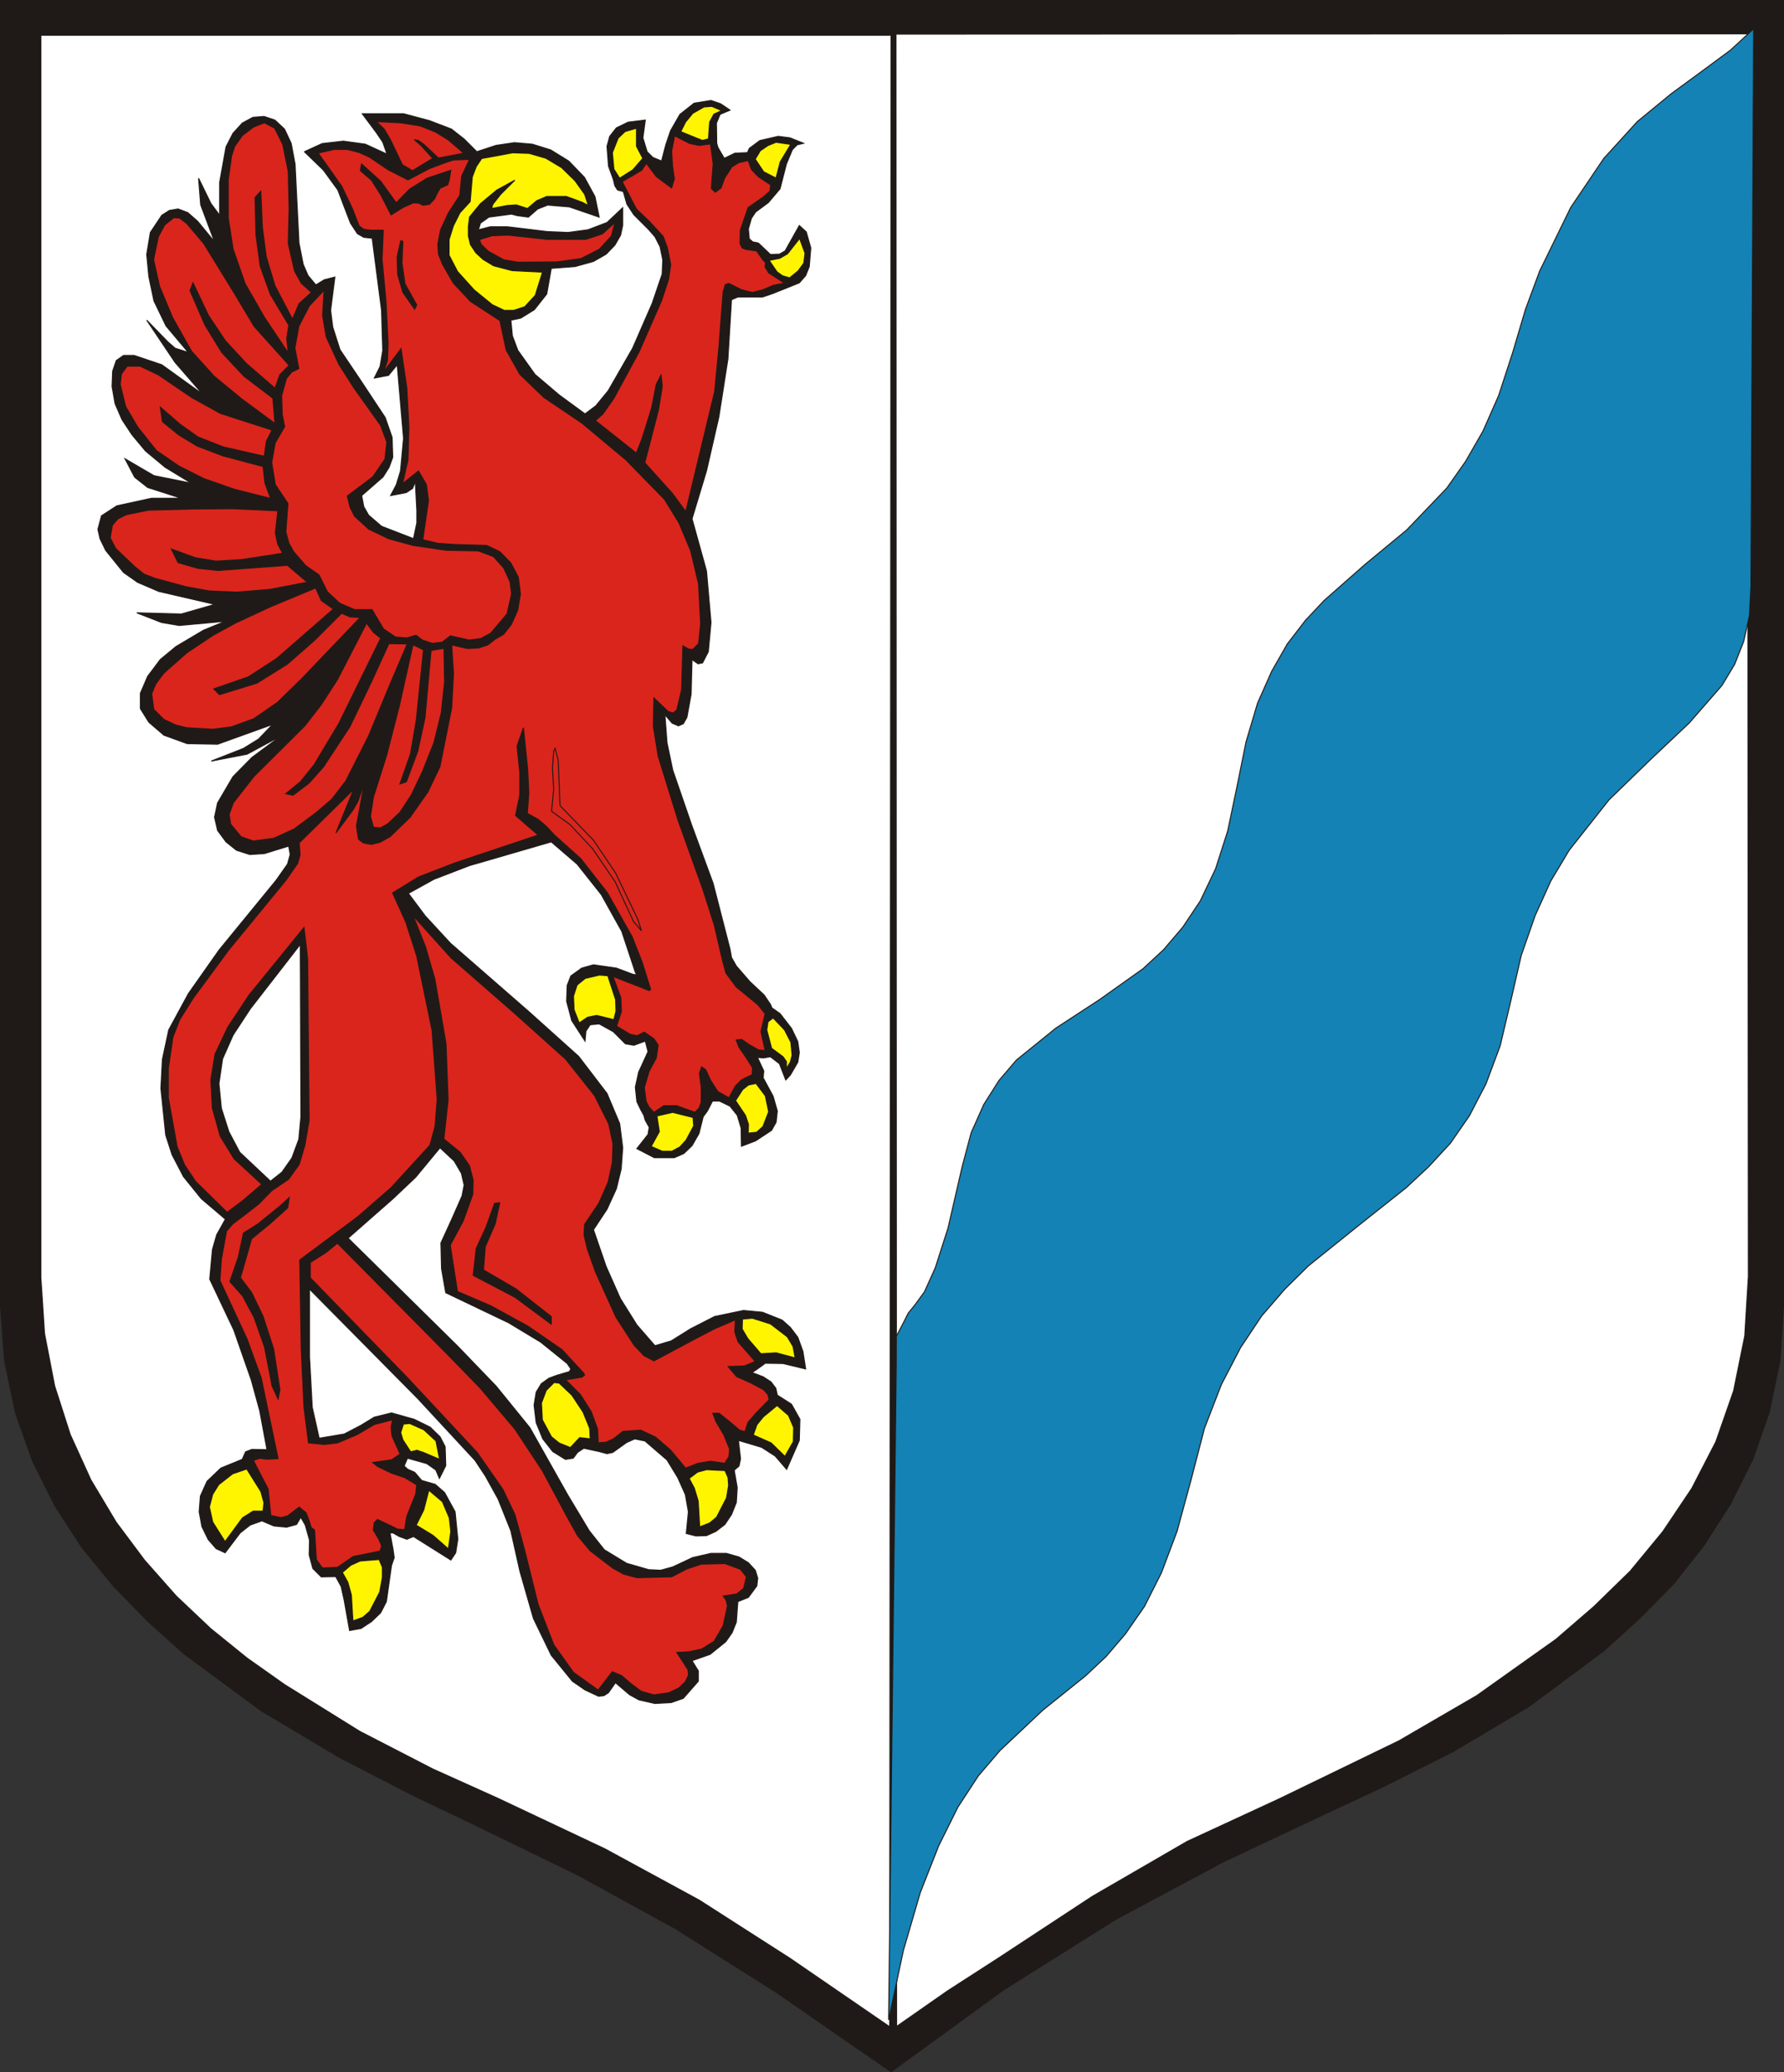
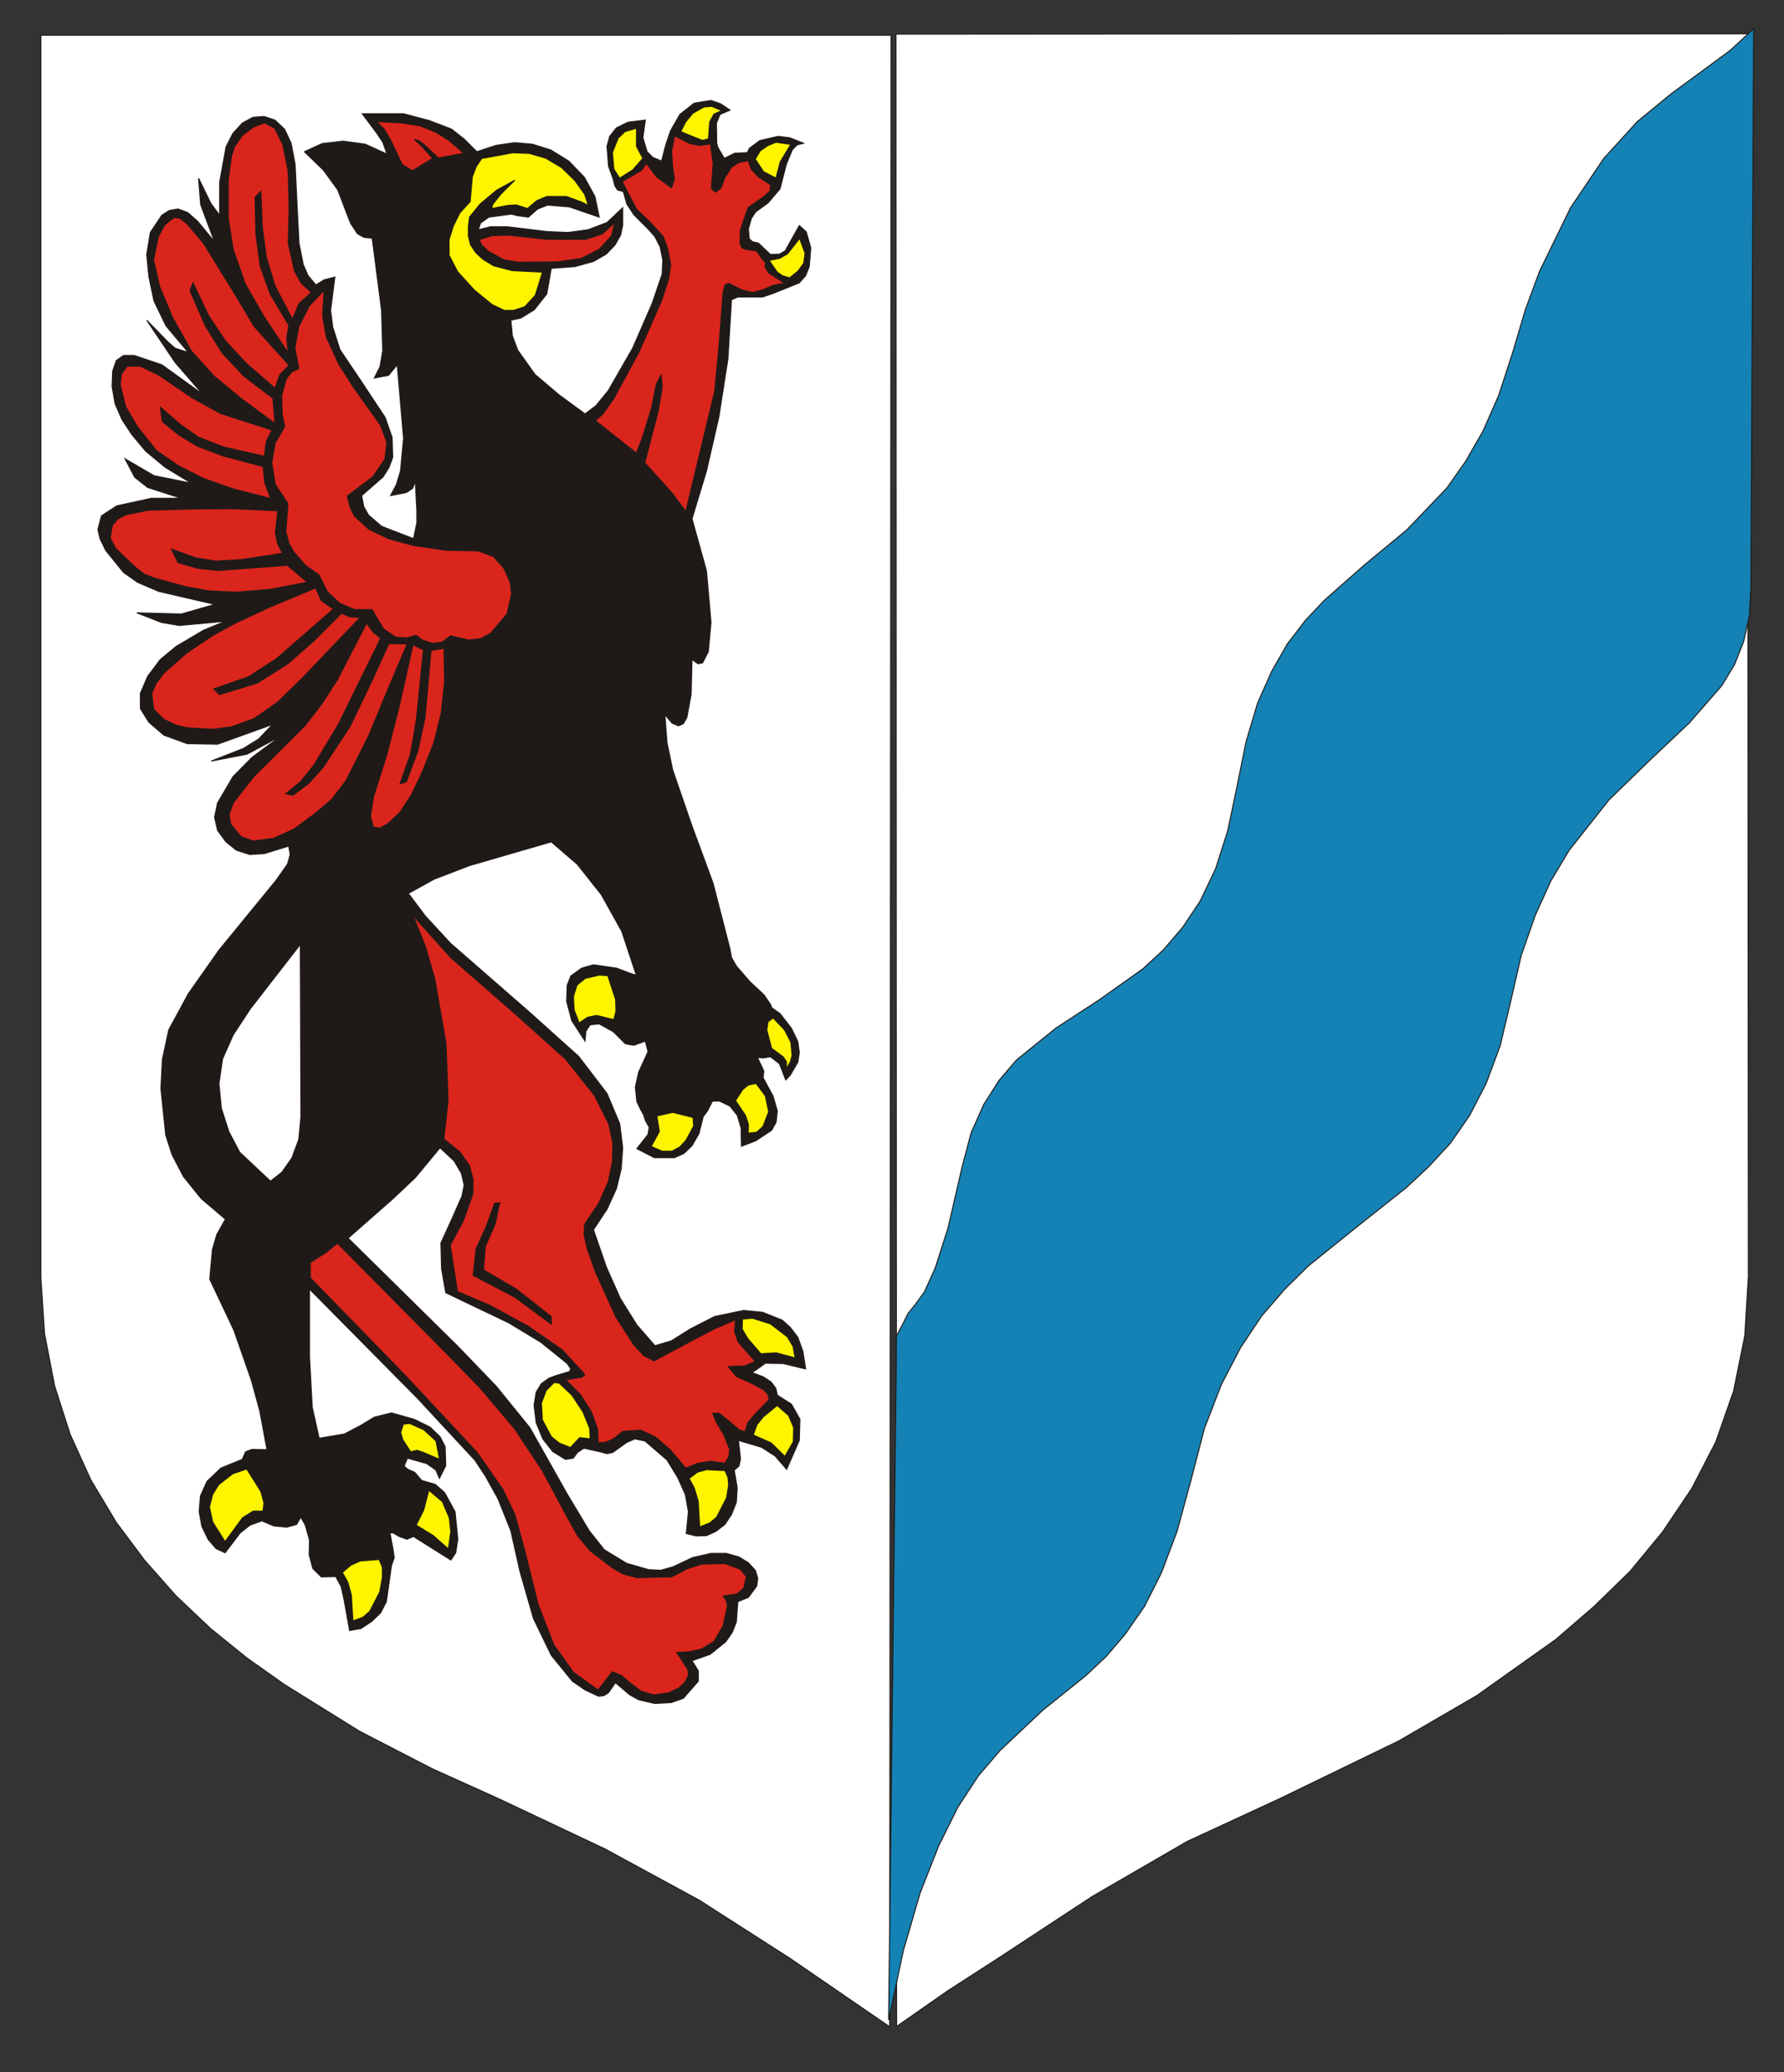
<svg xmlns="http://www.w3.org/2000/svg" version="1.0" width="1608" height="1868" xml:space="preserve">
  <rect width="100%" height="100%" fill="#333333" stroke="none" />
-   <path style="fill:#1f1a17;stroke:#1f1a17;stroke-width:.9" d="M.426.356H1607.57V1177.8l-3.3 49.22-9.52 45.9-14.89 42.6-20.26 40.53-23.57 36.81-27.3 34.74-30.6 31.02-32.26 29.36-67.83 50.46-68.24 40.53-62.45 31.43-51.28 23.99-92.23 43.42-97.6 52.11-101.328 63.69-101.739 74.03-103.393-71.55-90.987-57.48-88.091-48.39-93.468-45.49-55.418-26.47-65.759-33.92-70.721-42.18-69.48-51.28-32.673-29.37-31.018-31.84-28.123-34.33-24.4-37.63-20.266-40.54-15.302-43.01-9.926-47.14-3.722-49.63V.356z" />
  <path style="fill:#fff;stroke:#1f1a17;stroke-width:.9" d="m801.932 1827.11 1.241-1795.323H36.821V1151.33l3.308 50.87 9.1 47.15 14.06 43.84 18.611 40.94 22.747 38.05 25.642 34.33 28.536 32.26 31.018 29.36 32.672 26.47 33.913 23.99 67.826 42.18 65.759 33.91 58.727 26.47 96.362 45.5 85.197 46.32 81.888 52.52 89.745 61.62zM808.135 1826.81l-.543-1796.043 767.488-.272.81 1120.395-3.26 53.51-10.05 49.45-16.03 45.91-21.73 42.11-26.08 38.85-29.35 35.59-32.87 32.06-33.96 29.34-71.45 50.8-70.09 40.75-107.58 52.17-83.41 38.58-85.306 49.44-84.762 55.69-45.914 29.62-45.913 32.05z" />
  <path style="fill:#1f1a17;stroke:#1f1a17;stroke-width:.9" d="m274.368 136.77 16.028-7.334 19.019-2.173 19.831 2.716 19.561 8.965-3.803-10.866-5.705-8.423-12.769-17.115h37.219l23.364 6.248 19.832 7.607 11.411 8.965 11.411 11.41 17.387-5.704 16.572-2.445 16.028 1.358 16.574 5.162 16.3 10.052 14.127 14.67 9.508 17.387 3.804 18.474-26.896-9.236-19.561-1.63-8.965 3.531-8.422 7.335-10.053-1.358-5.161-1.359-20.375 2.717-7.608 5.434-1.358 4.618-2.445 1.902 12.769-3.26h15.214l35.861 4.347 19.018.815 17.93-2.445 17.115-6.52 14.127-13.312v15.757l-1.901 8.964-5.163 8.966-7.878 8.151-11.41 6.52-16.572 4.618-21.462 1.63-4.076 23.093-11.139 14.127-12.225 7.607-8.965 1.902 1.358 14.127 4.89 13.039 15.486 21.735 21.734 18.474 23.364 17.115 9.78-7.335 11.139-13.584 22.006-38.306 17.659-40.479 8.964-26.353.544-12.769-2.445-11.954-4.618-8.965-5.705-6.52-13.312-13.312-6.249-9.509-3.26-11.41-5.162-1.358-2.446-3.804-1.358-5.705-4.346-11.954-1.359-17.93 2.445-8.966 5.978-7.606 10.594-5.163 15.486-1.902-2.174 16.029 3.804 12.497 5.162 5.163 7.878 3.26 3.804-14.671 4.347-12.768 8.422-14.671 12.768-10.052 15.214-2.445 8.694 2.988 8.422 5.706-8.965 3.803-3.26 7.878.271 18.203 1.087 3.803 5.705 9.781 9.509-4.619 11.41-.544 1.63-3.803 9.508-7.063 16.574-3.804 10.594 1.358 12.226 4.891-5.705 1.358-4.348 4.347-5.433 13.04-5.705 22.277-10.595 12.497-11.411 8.423-3.803 5.705-2.717 9.509.815 8.965 2.989 2.717 5.161 1.087 10.867 10.324 8.151-.272 5.162-2.989 12.768-22.821 6.248 5.705 4.076 14.399-1.358 16.844-3.261 8.151-5.705 6.519-23.636 9.509-9.508 3.26h-22.278l-5.704 2.445-3.261 53.52-8.15 52.163-11.139 48.629-13.04 43.197 13.04 46.999 4.075 46.457-2.445 26.352-5.161 10.053-4.075.815-5.434-3.804-.815 31.243-3.804 20.919-3.259 5.705-4.348 1.902-5.705-2.445-6.519-7.607 1.901 25.266 5.162 24.723 17.115 49.716 19.29 52.434 15.213 59.225 1.359 7.606 4.346 7.608 12.226 14.127 12.769 11.953 5.704 8.422 1.359 3.26 7.335 5.162 10.323 13.313 5.706 11.952 1.358 9.781-1.358 8.694-6.792 11.681-4.075 4.348-5.705-14.671-8.151-6.249-6.519 1.087-5.163-.543 3.261 7.064 2.445 5.161-.543 6.249 8.964 16.572 3.805 13.308-1.088 10.06-4.075 7.33-14.399 9.51-12.769 4.89-.271-16.3-3.532-11.68-6.52-8.153-9.509-4.618h-6.248l-4.619 8.961-3.803 5.17-3.803 15.21-6.249 10.87-7.335 7.06-8.694 3.8h-17.931l-15.757-8.15 10.053-12.77 1.086-6.51-3.532-6.25-1.359-4.62-2.716-4.89-3.532-7.338-1.358-13.04 2.988-13.584 4.618-10.051 3.805-8.423-2.446-9.509-10.323 3.804-7.608-1.359-10.867-10.866L540.067 923l-8.15.815-3.804 5.705-.815 8.965-11.954-18.474-4.619-17.387.545-14.398 3.26-8.423 9.779-7.063 10.596-2.988 20.648 2.988 15.214 5.705 3.259.272-1.358-2.174-12.225-36.948-18.474-33.144-21.735-27.44-23.363-20.103-73.897 21.462-31.786 12.225-23.092 12.769 15.214 20.377 22.82 24.721 70.093 61.127 45.37 40.752 25.537 33.416 11.411 27.163 2.716 21.74-1.358 19.02-4.346 17.93-8.423 18.47-12.225 18.47 11.41 33.15 12.769 28.8 14.942 23.9 16.301 18.75 14.67-4.35 17.387-10.86 21.735-11.14 26.08-5.44 17.116 1.63 17.659 7.07 7.335 6.52 6.792 8.96 4.618 12.77 2.445 15.76-20.375-4.89-16.029-.27-7.064 5.16-4.89 3.26 10.053 3.8 7.063 4.62 4.346 5.71 1.36 6.24 12.767 8.15 7.608 13.59-.544 19.02-11.41 26.08-10.324-11.96-12.225-7.88-20.919-6.24 1.901 16.57-1.358 6.52-4.346 3.8 2.716 15.76-.815 13.31-4.346 10.87-5.978 8.96-8.149 6.25-8.423 3.81-9.508.27-8.694-2.18 1.902-19.56-2.717-15.48-6.792-15.22-9.78-16.03-19.833-17.11-9.236-1.9-7.336 3.26-12.497 8.96-5.162 1.09-7.063-1.9-13.855-2.99-5.706 3.8-3.803 5.16-7.064 1.09-11.41-7.06-8.966-11.41-5.976-14.67-1.903-15.76 1.903-11.68 4.618-7.61 6.791-4.89 7.336-2.72 11.139-3.26 1.359-2.44-3.26-4.89-23.908-19.29-28.798-17.39-56.78-27.17-3.803-21.73-.544-23.09 10.052-22.01 8.965-20.37 1.902-9.78-2.445-10.6-6.52-11.14-12.769-11.95-22.006 26.62-20.375 19.29-40.48 35.59 98.89 97.53 34.503 35.86 30.427 37.49 33.96 60.32 19.561 32.6 13.583 17.11 20.104 12.23 19.833 5.7 10.866.55 10.868-2.99 17.93-8.42 16.572-3.81h13.855l11.411 3.26 8.422 5.17 6.248 6.79 2.174 7.06-.815 7.06-7.607 10.33-9.509 3.8-1.358 18.48-3.803 9.5-5.706 8.15-14.127 11.41-16.3 5.71 5.705 9.24v9.23l-13.583 15.49-10.868 3.8-14.67.82-14.399-3.26-8.422-4.62-12.768-10.87-6.249 8.97-4.075 2.71-4.891.55-12.225-5.71-11.41-7.88-19.017-23.36-16.03-33.14-12.224-42.66-8.151-36.4-11.411-28.53-11.411-20.65-9.507-14.39-51.619-55.7-97.531-98.62v61.13l2.445 45.37 6.248 27.98 22.55-3.8 14.67-7.61 12.497-7.6 15.486-3.81 20.375 5.71 14.399 7.06 8.965 8.7 4.619 8.96.543 17.12-5.705 11.41-3.261-7.61-8.149-5.71-17.388-4.89-2.989 7.07 3.261 2.99 6.248 2.71 6.249 7.34 12.225 3.53 8.422 7.34 9.509 17.38 2.445 24.72-1.901 12.23-4.348 6.52-33.687-21.19-5.977 2.44-6.792-2.44-5.705-3.26h-2.717l2.717 14.67 1.087 7.61-2.445 7.06-4.62 32.6-5.161 10.05-8.151 7.88-9.508 6.25-10.324 1.9-4.889-27.44-2.717-12.22-4.891-8.97-13.041.27-7.606-7.6-3.26-12.23.272-13.31-3.804-13.58-4.075-7.07-3.803 6.52-8.966 2.45-11.411-1.09-10.866-4.62-10.595 3.81-8.966 7.06-13.584 17.93-8.15-3.8-7.064-8.15-5.705-11.69-2.444-13.31 1.086-14.13 5.977-13.31 12.497-11.95 19.288-7.88 2.99-6.79 5.704-2.17 13.584.27-6.521-35.05-7.606-27.71-15.757-45.1-21.735-45.91 2.446-26.63 3.804-13.31 7.878-14.12-21.734-18.48-16.029-19.83-10.324-19.83-5.704-17.66-4.348-42.112 1.358-26.081 5.706-26.623 17.659-32.602 27.711-39.392 51.346-62.758 10.324-14.671 2.445-8.692-1.358-7.608-22.006 6.793-13.04.815-11.954-3.805-9.509-7.606-7.606-10.324-2.717-11.954 2.717-12.768 13.855-23.636 17.115-17.387 26.353-19.561-30.699 16.573-32.33 6.248 29.069-11.411 13.584-8.421 12.769-13.312-49.716 17.93-27.44-.543-20.918-7.608-13.584-11.681-7.608-12.225v-13.856l6.521-15.214 11.41-15.214 14.127-11.682 24.723-14.67 19.832-8.151-41.566 3.804-16.03-2.717-22.276-8.693 40.208 1.086 30.156-8.694-50.533-11.682-19.017-8.15-12.768-8.965-16.03-19.832-5.16-10.596-1.903-8.421 3.26-12.226 13.856-8.966 31.243-6.791h26.896l-30.428-9.781-11.682-9.237-8.694-16.572 26.081 15.214 33.687 6.792-23.635-14.399-17.66-14.67-12.224-14.671-8.966-13.583-6.248-14.399-2.717-15.486.543-13.855 3.261-9.509 6.52-4.618h9.509l24.993 8.421 36.948 26.624-24.994-28.797-25.538-38.034 19.018 19.56 6.52 5.705 11.954 3.804-20.104-23.908-10.867-22.549-4.618-22.006-1.903-19.831 3.261-19.833 10.323-15.486 6.792-4.346 7.878-1.359 8.695 3.26 8.965 7.879 15.214 18.474-12.497-33.417-1.902-23.907 11.138 22.82 7.879 10.596V164.21l5.705-31.786 6.249-12.226 8.421-9.237 9.509-5.161 10.053-.815 9.779 3.259 8.694 8.151 5.977 12.769 3.532 18.745 3.532 71.18 3.803 19.288 4.347 10.053 7.064 8.421 7.606-4.618 9.509-2.445-3.803 29.884 1.902 15.214 6.519 20.375L324.9 342.7l22.277 33.689 6.249 17.93.543 17.931-3.261 8.965-5.433 8.693-19.288 16.844 1.901 10.052 4.347 7.608 11.682 10.051 28.798 11.139 2.988-14.127v-11.682l-1.359-25.809-2.444 6.248-5.705 3.803-14.127 2.717 5.161-9.78 3.803-12.497 2.717-29.341-5.705-66.289-7.879 9.509-12.768 2.445 5.162-10.323 2.445-14.399-1.087-36.405-8.423-64.93-7.606-.816-5.705-3.26-6.249-9.508-4.075-10.595-7.335-19.289-13.041-17.931-17.115-16.573z" />
  <path style="fill:#1482b5;fill-opacity:1;stroke:#1f1a17;stroke-width:.9" d="m807.83 1230.56-6.894 590.31 13.312-62.48 15.214-52.16 16.572-42.11 17.387-35.05 18.475-28.25 19.56-22.82 38.307-36.14 38.849-31.24 18.475-17.39 17.383-20.37 17.12-24.72 15.21-30.16 14.13-37.49 12.5-45.92 12.22-46.99 15.22-39.4 17.38-33.41 19.02-28.53 20.92-24.18 21.19-20.92 44.56-35.86 43.46-34.5 20.38-19.02 19.56-21.19 17.12-24.72 14.94-28.8 12.77-34.23 9.51-40.209 9.5-41.294 12.5-35.862 14.13-31.243 16.57-27.711 35.86-45.37 37.49-36.403 35.05-33.146 29.34-33.687 11.41-19.017 8.15-20.648 5.16-23.363 1.36-26.353 2.45-502.6-20.92 19.29-25 18.473-28.52 20.92-30.43 24.993-30.16 33.145-29.88 44.283-27.98 57.324-12.77 34.502-11.68 39.393-12.5 38.306-14.13 32.057-15.76 27.44-16.84 23.908-36.13 37.763-37.77 31.243-36.67 32.329-16.85 17.93-16.3 21.191-14.12 24.722-12.77 28.798-10.33 34.775-8.15 40.207-8.42 40.208-10.87 33.96-13.85 29.07-15.76 23.635-17.39 20.376-18.47 17.115-39.393 27.983-39.121 25.537-35.589 28.797-15.757 18.475-13.584 21.462-11.411 25.536-8.149 30.7-12.769 55.42-11.411 35.59-9.781 21.74-8.693 11.95-5.977 7.34-4.347 8.69-6.339 12.18-.079 25.89z" />
  <path style="fill:#da251c;stroke:#1f1a17;stroke-width:.9" d="m372.38 825.503 11.138 27.983 8.423 29.069 10.052 58.139 1.901 50.802-3.803 35.314 14.671 11.96 8.421 12.22 3.26 12.77-.272 12.77-8.693 24.18-11.682 21.73 6.52 41.84 29.884 12.77 33.689 18.47 30.699 21.2 19.288 20.91 1.087 1.91-2.445 1.9-14.67 2.44 13.312 13.31 9.781 15.49 5.704 15.76.544 12.22 7.064-.54 7.063-3.26 8.151-6.52 16.028-1.09 13.312 6.25 13.313 11.41 13.855 16.57 11.138-4.34 11.411-1.9 12.769 1.9 3.803-6.25.543-6.52-5.161-12.77-7.065-11.95-2.988-7.61h5.706l9.508 7.61 8.966 7.6 4.889 1.36 2.717-8.42 7.064-8.15 11.954-12.23-1.086-4.62-3.805-4.34-11.681-6.25-12.769-5.71-7.607-8.96 14.67-.54 9.781-4.08-15.486-17.66-2.988-8.96.544-10.87-19.019 8.15-18.745 9.78-35.589 19.02-8.966-4.62-8.965-9.51-16.301-25.26-18.473-40.76-7.336-20.64-2.988-12.77.543-9.51 12.769-19.02 8.422-19.02 3.803-17.93.544-16.57-3.803-17.93-12.769-25.537-26.081-32.872-45.37-40.752-57.867-50.532-34.231-38.034z" />
  <path style="fill:#da251d;stroke:#1f1a17;stroke-width:.9" d="m461.12 535.441-4.075 17.93-14.67 17.387-8.966 4.891-10.594 1.358-16.845-3.804-7.335 5.706-8.966 1.087-8.964-2.989-5.706-4.347-8.421 2.445-10.053-.815-10.867-7.335-10.323-17.387h-15.757l-13.312-5.706-11.139-10.323-7.608-15.213-11.952-8.423-10.868-12.497-4.347-7.878-2.717-10.052 1.902-25.538-11.41-17.116-3.261-19.831 3.261-17.932 8.421-14.399-2.173-11.138-.543-16.844 4.346-15.486 4.62-5.705 6.519-3.259-3.531-18.474 3.531-19.561 9.509-18.474 13.313-14.127-1.359 23.093 3.26 19.017 11.411 24.722 13.311 20.919 24.179 33.959 5.706 15.214-1.631 15.214-10.866 16.028-23.093 17.388 2.445 10.052 4.076 8.15 12.768 11.683 18.203 8.693 22.005 5.977 29.613 4.347 28.797.543 13.856 5.161 9.237 10.324 5.705 12.498 1.358 10.867z" />
-   <path style="fill:#da251c;fill-opacity:1;stroke:#1f1a17;stroke-width:.9" d="m469.068 535.441-1.902-15.214-6.792-12.769-9.781-10.052-11.953-5.705-28.254-.815-15.757-1.086-13.584-3.261 5.161-35.046-1.901-14.671-7.064-12.225-14.399 11.41 4.891-21.463.815-29.884-1.902-35.045-5.163-35.318-15.485 20.647 3.26-10.324.543-15.214-1.901-37.762-3.532-38.035 1.087-26.081h-11.411l-6.248-.815-4.075-2.988-6.249-16.029-9.508-19.832-21.191-29.885 14.127-3.26h12.226l10.595 2.716 9.508 4.348 16.844 11.41 17.66 8.965 19.017-10.052 13.583-5.162 8.15-2.716 14.671-.543-7.063 15.213-1.63 17.116-10.324 16.029-7.063 15.213-2.445 12.769.543 8.966 3.803 9.508 9.508 16.572 15.487 16.573 26.623 17.387 5.706 26.625 12.225 21.733 21.734 20.92 34.231 23.091 39.665 33.144 34.775 35.591 13.039 21.19 10.596 25.266 7.064 29.884 1.902 35.862-1.902 17.93-5.163 5.162-3.803-.272-5.161-2.988-1.087 39.393-4.347 18.474-3.26 2.716-4.618-1.358-12.769-12.225-.544 25.537 4.347 26.896 17.93 57.867 22.278 61.942 10.324 32.329 7.606 32.601 2.989 10.867 9.237 12.498 19.56 16.028 6.521 8.151-3.803 16.029 3.803 17.115-5.977-.543-8.15-4.618-7.064-4.891-4.89.543 2.445 6.521 6.249 8.965 5.976 9.509-.271 6.249-9.509 4.618-5.705 5.705-5.705 10.595-10.052-5.704-6.521-10.053-4.346-9.509-3.804-2.716-1.901 5.976 1.63 12.497v13.312l-1.902 5.435-3.804 3.8-16.572-5.975h-11.41l-8.965 5.975-4.347-4.615-2.717-5.163-1.63-12.497 4.347-14.671 6.52-12.225 1.63-11.41-3.803-5.706-8.694-5.976-6.52 3.26-6.249-1.358-12.225-7.335 4.347-13.041-.544-12.768-7.064-19.019 24.451 9.51 8.151 3.259 1.358-1.086-7.607-24.45-8.965-22.822-22.278-39.664-24.179-30.971-23.635-21.191-7.064-7.607-7.607-6.52-9.78-5.434 1.358-18.474-1.087-21.733-3.803-36.948-5.706 16.572 2.446 23.636v20.375l-3.804 18.474 20.376 17.659-74.71 24.994-33.145 12.769-23.364 14.399 11.954 26.352 9.78 30.428 13.855 67.104 4.618 62.214-1.901 24.179-4.618 17.12-35.046 38.3-29.884 26.08-52.434 39.12 1.358 80.96 2.445 51.62 4.076 32.33 14.399 1.36 11.681-1.36 17.931-7.61 15.214-8.96 16.572-4.35-1.358 6.79.815 7.88 7.335 16.3-7.607 5.16-17.116 2.45 4.347 3.53 13.041 6.25 11.409 3.8 10.868 6.52-.815 8.15-3.803 9.51-4.347 10.87-1.903 11.95-6.519-.54-6.52-3.26-11.411-5.43-2.988 2.98-.815 6.53 5.162 8.69 2.444 5.7-1.629 4.62-24.18 4.89-14.127 9.78-13.584.55-5.433-7.61-1.63-26.62-2.988-2.18-1.902-6.25-2.717-7.06-6.249-5.16-10.324 7.88-5.704 1.63-9.509-1.91-2.445-23.9-13.312-25.81 5.704-1.9 6.793.81 9.781-.54-15.214-72.81-12.769-35.05-24.451-52.7 1.358-19.29 4.618-25.27 5.706-6.52 10.867-8.15 12.496-9.78 11.683-11.95 15.213-10.33 9.509-13.31 5.162-17.38 3.804-22.28-1.359-145.892-3.26-27.983-49.716 61.128-19.017 28.798-11.411 24.178-3.804 23.093 1.359 25.538 7.063 25.26 12.498 20.38 24.994 23.09-17.116 14.67-14.128 10.6-28.524-27.98-9.781-14.67-6.793-16.58-7.878-44.008v-26.624l4.075-27.983 6.249-16.029 11.953-19.016 31.787-43.197 51.89-63.301 10.595-15.214 2.173-7.606-.815-10.868 49.173-48.357-16.028 39.393 15.485-20.92 4.348-7.606 5.704-16.03-7.064 38.307 1.903 11.954 4.346 3.259 7.063 1.359 7.88-1.902 9.237-5.161 17.93-17.387 16.029-22.822 10.867-22.821 10.595-52.976 1.63-30.699-1.63-26.081 14.127 3.26 10.324-.544 8.151-2.716 6.519-5.161 7.608-4.348 7.063-8.965 5.705-12.769 2.446-14.67z" />
  <path style="fill:#fff500;stroke:#1f1a17;stroke-width:.9" d="m454.498 279.815-10.867-5.161-16.301-13.313-14.942-16.572-7.607-14.67v-14.127l3.804-12.226 5.977-11.954 9.236-10.052 1.902-22.277 3.533-9.237 4.889-7.335 27.983-5.163 14.942.544 14.942 4.347 14.128 8.422 12.225 11.953 8.693 12.226 3.26 10.052-5.705-2.989-14.127-5.161h-17.659l-8.965 3.803-8.422 7.064-10.052-3.26-8.151.543-14.127 2.717 1.088-3.803 7.063-8.966 12.769-12.769-16.301 8.966-14.67 12.224-9.781 11.954-1.086 8.423v8.693l1.901 7.879 4.891 7.336 6.52 5.976 9.509 5.705 16.572 4.347 27.439 1.359-6.521 20.918-9.508 10.324-10.052 3.26h-8.422z" />
  <path style="fill:none;stroke:#1f1a17;stroke-width:.9" d="m571.052 830.8-16.572-35.86-20.375-29.884-20.376-21.735-16.572-11.953 1.901-19.833-1.086-19.289 1.086-15.213 1.359-2.445 2.717 10.866 1.63 40.752 30.156 31.242 19.832 29.341 20.104 41.838 3.261 10.324-7.065-8.151z" />
  <path style="fill:#1f1a17;stroke:#1f1a17;stroke-width:.9" d="m496.881 1193.71-32.6-24.18-37.764-19.83 2.717-24.18 8.966-19.56 7.606-21.19 4.619-.55-4.075 19.02-8.965 20.65-1.63 20.92 29.341 17.11 31.785 25v6.79zM245.23 1249.34l-6.793-35.05-9.509-26.89-10.322-19.29-11.411-12.77 7.606-22.01 4.619-21.73 13.313-8.42 20.375-16.58 7.607-7.06-1.359 9.24-16.029 14.4-16.572 13.58-10.051 35.05 10.051 13.31 10.324 21.46 9.509 29.34 5.705 36.95-1.63 8.42-5.433-11.95z" />
  <path style="fill:#fff500;stroke:#1f1a17;stroke-width:.9" d="M573.702 115.579v16.301l5.704 10.867-8.964 10.323-11.954 7.607-5.162-8.151-1.358-14.942 5.162-13.04 6.248-5.977 10.324-2.988zM522.047 922.191l7.607-5.163 8.15-1.63 15.486 3.804 1.901-7.607-.271-10.324-7.064-21.734-7.607-.543-12.769 2.988-7.336 5.977-3.259 10.052.543 12.226 4.619 11.954zM514.1 1304.97l8.422-8.97 9.508 1.09-.543-9.51-5.977-14.67-10.052-15.22-11.411-10.86-4.618-.54-7.063 7.06-4.347 11.41.814 15.21 8.151 15.22 7.063 5.7 10.053 4.08zM202.846 1389.73l15.757-21.46 9.509-5.98h8.965l.815-7.6-2.717-10.05-12.769-20.38-12.769 4.35-12.497 9.78-5.433 8.69-2.988 11.41 2.988 13.58 11.139 17.66zM716.746 1224.17l-17.115-4.62-13.856.82-11.682-13.58-5.162-8.7.272-8.96 8.965-.82 16.3 5.16 15.214 11.69 5.162 8.69 1.902 10.32zM396.221 1315.56l-14.671-6.25-5.706-1.9-5.704 1.36-7.063-10.87-1.903-6.52 2.446-7.6 5.705-.55 12.769 5.71 10.867 10.05 3.26 16.57zM707.474 1312.91l-12.497-12.22-16.029-7.07 3.26-9.23 5.706-7.07 12.497-10.32 10.323 8.96 4.62 10.87-.272 12.77-7.608 13.31zM404.167 1396.36l-13.855-12.23-15.214-9.24 6.793-13.58 4.618-17.93 12.225 10.32 6.248 14.67 1.359 12.23-2.174 15.76zM630.654 1376.49l-1.358-23.37-3.531-11.68-4.62-8.69 7.608-5.71 8.151-2.17 16.572.81 2.716 6.25.543 7.07-1.901 11.41-8.966 17.38-6.248 5.17-8.966 3.53zM318.076 1461.26l-1.359-23.37-3.26-11.68-4.889-8.69 7.606-6.52 8.422-3.81 17.116-1.36 2.988 7.07v8.96l-2.445 13.32-8.966 17.38-6.248 5.44-8.965 3.26zM586.946 1033.45l7.335-13.32-2.173-14.12 14.127-3.26 18.475 4.62.543 7.6-6.792 12.77-5.705 6.25-7.064 3.8h-8.965l-9.781-4.34zM674.362 1021.53l.272-7.88-2.717-8.15-8.965-13.314 6.52-10.052 5.162-4.075 6.792-1.359 8.422 11.139 2.988 14.401-5.162 13.31-5.704 5.16-7.608.82zM708.8 963.249v-6.248l-2.99-4.347-10.323-7.607-4.347-16.572 1.086-7.336 4.62-3.531 10.323 10.867 5.705 11.138 1.087 11.682-1.63 6.249-3.531 5.705zM712.773 130.148l-9.509 15.757-3.803 14.671-11.139-5.705-7.607-11.411 4.618-7.606 6.792-4.619 7.336-2.989 13.312 1.902zM720.719 214.916l-10.867 13.855-7.063 4.075-9.509 1.902 7.064 10.324 4.89 3.531 6.52 1.902 7.607-6.248 5.161-7.064 1.087-8.965-4.89-13.312zM650.522 99.685l-7.063 3.26-3.805 7.064-1.086 15.214-5.433 1.358-6.25-2.445-13.311-5.434 4.347-8.693 6.52-7.879 10.052-5.705 7.063-.543 8.966 3.803z" />
  <path style="fill:#da251c;stroke:#1f1a17;stroke-width:.9" d="m259.799 318.226-21.735-32.602-17.115-29.885-10.868-31.242-4.346-27.983v-34.502l2.988-21.463 2.718-8.421 7.063-10.053 10.052-7.606 9.78-3.804 9.237 4.891 7.336 14.67 4.89 24.178.815 33.961-.815 30.97 5.705 24.995 5.977 10.866 9.236 8.423-11.137 10.052-5.978 14.127-15.757-30.157-7.878-26.08-3.533-26.896-1.358-32.329-5.161 5.705.815 33.687 3.803 28.254 9.237 25.538 16.572 27.711-1.901 11.682 1.358 13.313zM247.878 381.801l-30.156-22.278L193 339.148l-20.376-22.55-17.115-30.428-11.683-27.982-5.433-24.179 4.347-20.648 5.704-10.595 8.151-6.52 5.162.272 6.521 4.889 15.213 17.932 27.44 44.555 18.202 30.427 31.514 35.046-8.421 8.422-4.348 12.225-26.08-22.549-18.746-20.375-15.214-22.821-13.856-29.341-2.716 7.063 13.584 31.244 15.213 24.721 19.832 21.192 26.081 19.832 1.902 22.821zM243.905 449.349l-33.144-8.422-27.168-9.508-22.55-11.411-20.103-13.855-16.844-21.19-10.867-18.475-4.89-19.832 1.087-9.509 5.161-7.063h11.682l16.572 7.878 29.885 20.376 26.081 14.399 46.456 14.942-5.161 10.051-1.902 13.584-36.948-8.421-22.821-8.966-16.028-11.41-17.932-15.486 1.902 13.041 14.67 11.954 16.574 10.052 23.635 8.965 35.861 9.509 1.63 14.67 5.162 14.127zM277.017 524.845l-33.959 6.52-29.613 2.445-24.994-1.087-20.919-3.803-27.982-7.607-9.781-3.804-8.151-6.519-17.387-16.573-4.89-9.508 1.902-11.411 4.89-5.705 7.607-3.804 19.832-4.075 41.023-1.086 34.774-.272 41.024 1.901-2.174 20.105 2.174 10.051 4.347 8.151-36.948 5.705-23.093 1.358-18.474-2.988-21.733-7.878 5.976 12.224 17.93 5.163 18.204 1.902 62.485-4.619 17.93 15.214zM536.616 379.152l6.791-5.978 9.781-13.854 22.821-42.11 20.376-46.458 6.248-19.017 1.902-13.04-2.989-15.214-3.803-10.324-12.226-13.311-11.954-11.411-12.767-24.722 8.964-5.162 8.694-5.162 4.075-6.248 8.966 11.953 13.855 10.323 2.445-8.149-1.63-11.683-.815-13.312 2.717-13.855 13.312 6.792 8.693 1.902 10.324-1.358 2.445 17.93-1.087 13.584-.543 8.694 3.532 3.26 5.162-3.805 3.26-8.964 6.52-10.053 6.249-3.803 8.421-1.901 2.989 8.149 6.249 6.521 11.138 7.335-.814 5.706-6.25 5.433-13.312 9.237-7.063 20.375-.272 12.226 1.902 3.803 3.26 1.358 9.781 1.359 5.704 8.15 2.445 2.445-.543 3.803 3.261 5.435 14.399 9.236-10.053 1.903-9.509 4.074-9.508 2.445-9.78-2.445-11.411-5.705-3.26 1.086-1.901 6.521-3.803 49.445-3.805 40.208-26.081 108.399-12.224-16.573-24.723-27.438 12.225-47.273 3.532-21.462-1.087-10.324-4.346 8.423-4.076 20.918-8.693 27.983-5.163 13.041-36.947-29.341zM404.167 126.175l13.856 11.954-22.82 4.346-12.769-11.954-5.163-3.803-3.803-.815 5.976 5.162 10.596 11.682-18.202 11.139-9.237-5.433-10.595-22.278-5.706-9.781-7.063-6.791 21.734 1.086 17.659 2.717 14.127 5.706 11.41 7.063z" />
  <path style="fill:#da251c;fill-opacity:1;stroke:#1f1a17;stroke-width:.9" d="m279.666 1138.08 14.127-8.96 10.324-8.43 101.063 102.15 27.711 28.53 31.243 36.95 24.722 37.49 22.278 41.57 9.508 17.11 11.41 13.58 19.833 15.22 10.052 5.7 12.225 3.26 31.243-.81 13.584-7.07 13.04-4.34 21.191-.54 14.126 5.16 5.435 6.79-2.445 10.32-6.249 5.16-12.226 1.91 2.718 3.8 1.086 5.16-3.804 17.66-8.15 14.13-11.41 7.06-11.682 2.45-10.595.54 7.606 11.68 2.445 3.81.544 4.89-2.989 6.24-5.704 5.44-9.238 4.34-13.312 1.91-11.411-3.26-9.508-7.07-8.15-7.06-8.422-3.53-12.768 16.57-22.278-16.03-17.659-24.72-14.127-36.41-12.226-49.17-8.693-31.79-10.867-22.82-23.093-33.14-63.572-68.19-86.936-89.38v-13.86z" />
  <path style="fill:#da251c;stroke:#1f1a17;stroke-width:.9" d="m502.18 236.107-35.319.272-12.768-2.173-13.856-7.608-6.52-6.248-1.63-4.346 11.411-3.533 14.399-.543 35.046 3.804h35.045l14.942-4.891 11.411-10.323-3.26 12.225-10.867 11.953-16.572 8.423-21.462 2.988zM367.082 580.473l-16.572 38.85-18.202 44.011-20.648 40.752-12.497 16.3-13.584 11.683-20.375 15.213-18.474 8.422-18.474 2.444-10.867-3.803-9.509-11.41-1.358-8.965 3.803-10.324L228.8 700.01l45.913-45.641 14.942-19.289 14.399-22.278 26.352-51.074 6.248 8.422 6.52 5.161-37.762 76.884-22.278 37.22-12.226 15.214-13.311 10.867 6.52 1.359 14.399-10.868 13.04-14.67 23.908-36.405 19.289-40.207 15.757-34.504 16.572.272zM400.194 584.446l.543 30.157-2.988 27.982-6.521 26.624-10.322 26.081-10.053 21.191-10.324 15.758-10.866 10.322-6.793 3.805-6.248-.544-2.717-9.78 2.717-17.659 11.953-37.763 11.411-44.555 12.225-54.879 9.509 4.62-6.52 63.571-5.162 30.156-9.509 27.168 5.706-1.902 10.323-27.711 6.521-30.156 5.433-60.583 11.682-1.903zM324.698 556.632l-52.433 54.879-22.278 21.733-21.19 14.671-20.104 7.336-16.844 2.173-23.364-1.358-10.052-2.445-10.867-5.163-8.965-8.964-1.903-14.127 3.805-8.966 7.063-9.508 20.919-18.475 23.635-15.757 19.834-10.867 31.514-14.671 41.023-17.115 5.161 11.411 10.868 7.607-51.076 44.555-25.538 16.572-31.242 10.867 5.162 5.161 33.688-10.324 27.439-17.115 24.178-21.19 24.723-24.723 7.608 3.26 9.236.543z" />
  <path style="fill:#1f1a17;stroke:#1f1a17;stroke-width:.9" d="m352.513 193.723-9.237-17.93-8.423-13.312-10.051-8.693 1.087-5.978 17.115 15.486 14.127 19.561 12.226-12.497 15.757-9.781 21.19-7.063-1.358 8.421-1.359 4.619-6.791 2.989-2.716 4.618-2.447 5.161-4.618 4.891-5.704.815-3.805-1.901-4.889-.272-9.238 4.075-10.866 6.791zM363.109 217.564l-.815 19.29 2.716 19.016 10.596 19.017-1.902 3.805-10.595-15.214-4.618-15.758-.544-16.029 3.26-14.671 1.902.544z" />
  <path style="fill:#fff;stroke:#1f1a17;stroke-width:.9" d="m216.091 1038.75-9.781-18.48-6.791-21.19-2.175-22.278 3.262-22.276 9.507-21.463 15.486-23.635 45.099-58.139.543 155.401-1.902 20.37-6.248 16.85-8.966 12.77-10.323 8.15-27.711-26.08z" />
</svg>